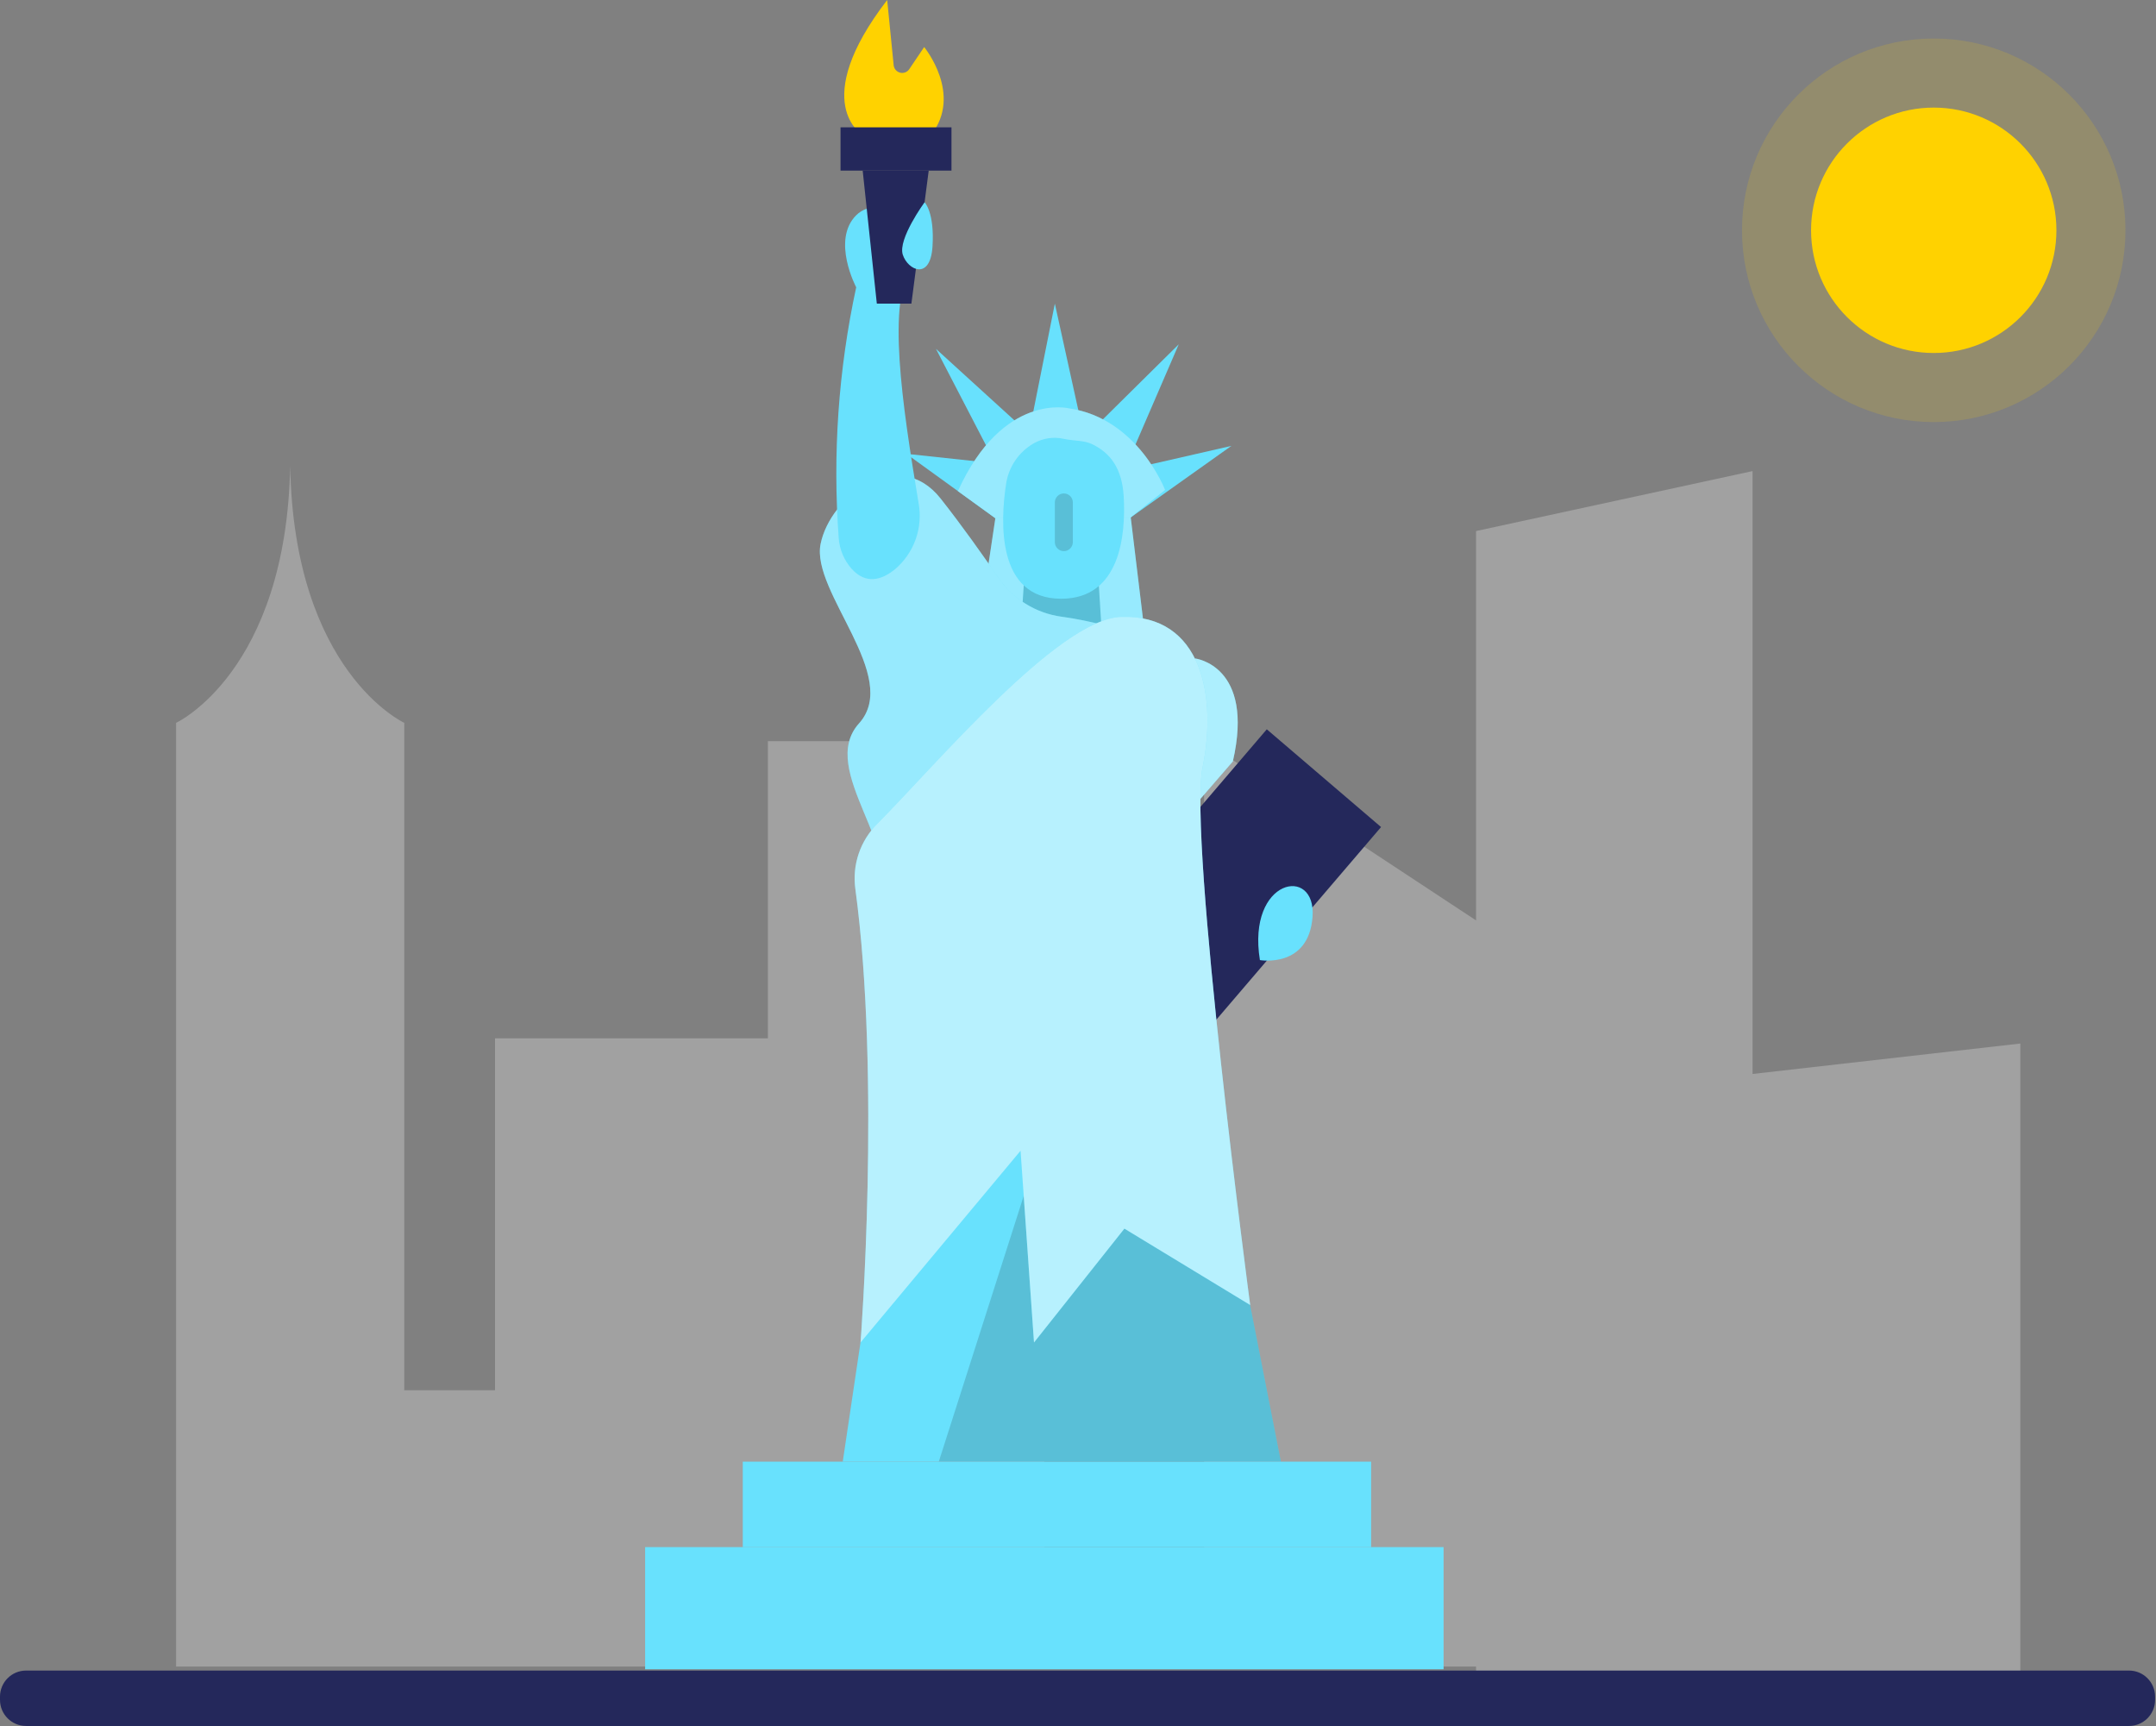
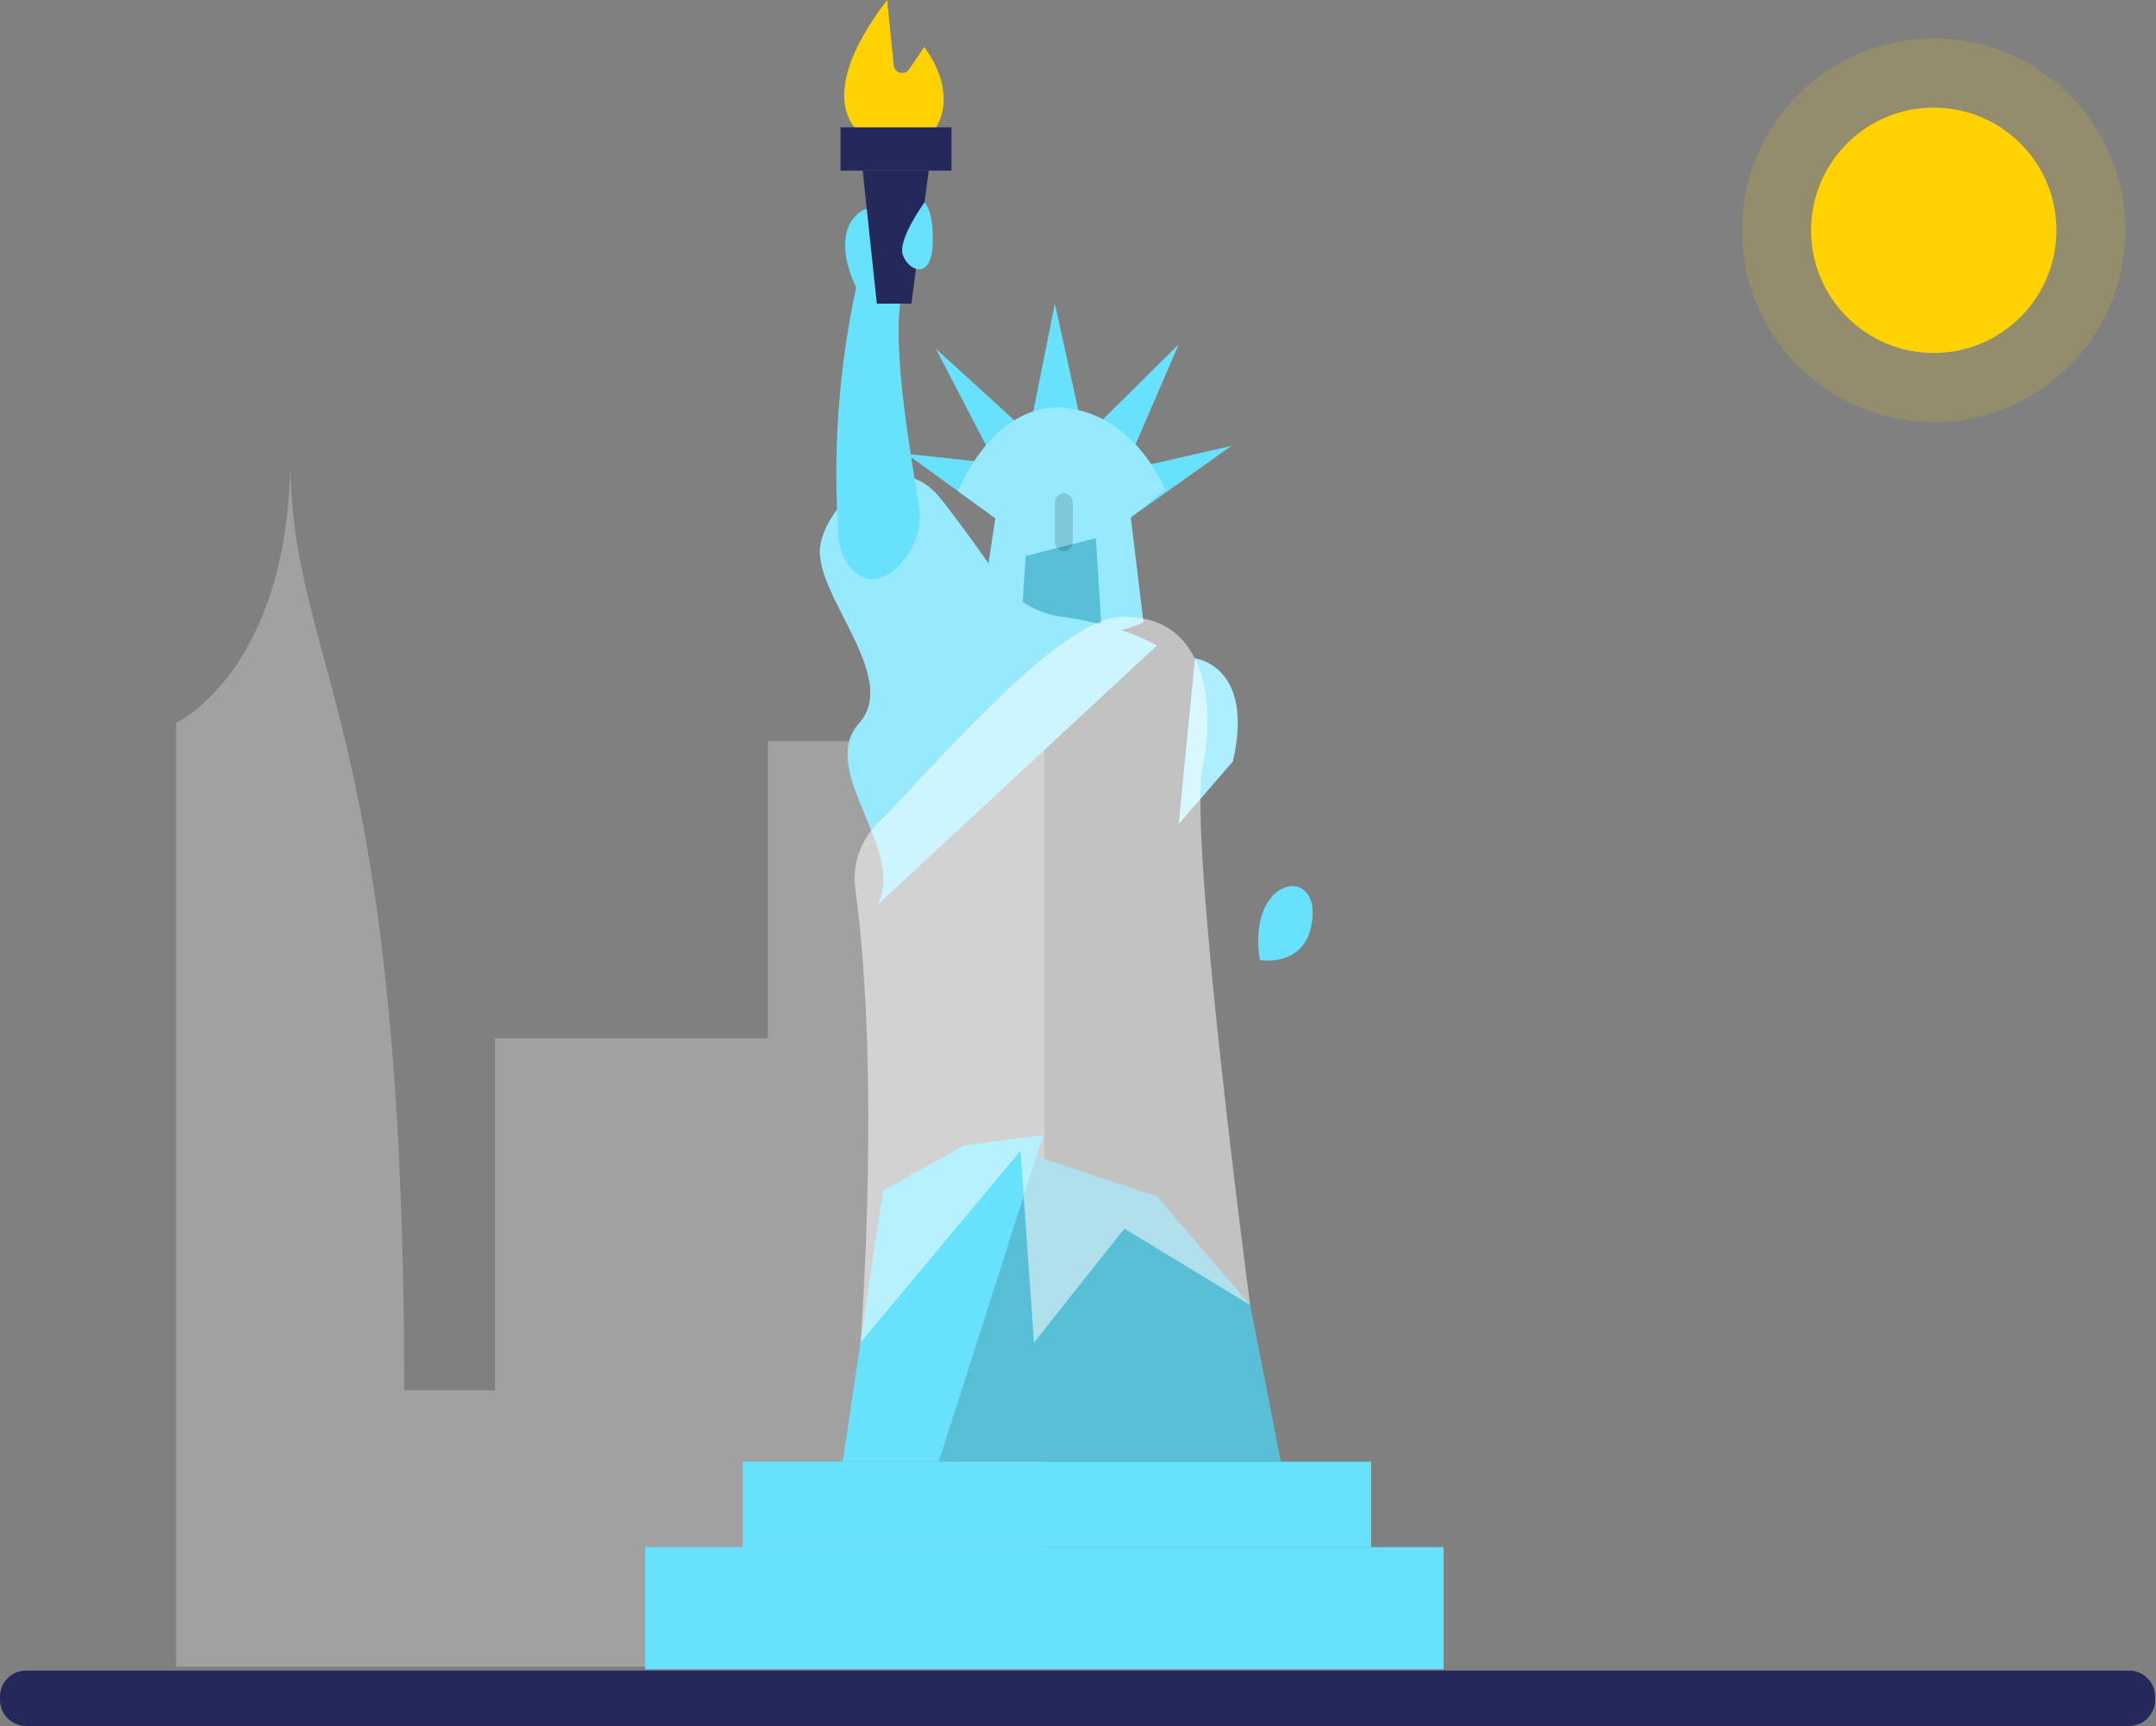
<svg xmlns="http://www.w3.org/2000/svg" width="1027" height="822" viewBox="0 0 1027 822" fill="none">
  <rect x="0" y="0" width="1027" height="822" fill="#808080" stroke="none" />
-   <path opacity="0.36" d="M365.775 494.482H235.786V662.103H192.566V344.247C192.566 344.247 139.979 320.057 138.237 221.851C136.331 320.057 83.876 344.247 83.876 344.247V793.702H497.439V352.99H365.775V494.482Z" fill="#DDDBDB" />
-   <path opacity="0.36" d="M834.818 511.474V224.349L703.12 252.911V438.346L573.559 352.99V793.702H703.12V796.2H830.677H834.818H962.374V496.98L834.818 511.474Z" fill="#DDDBDB" />
+   <path opacity="0.36" d="M365.775 494.482H235.786V662.103H192.566C192.566 344.247 139.979 320.057 138.237 221.851C136.331 320.057 83.876 344.247 83.876 344.247V793.702H497.439V352.99H365.775V494.482Z" fill="#DDDBDB" />
  <path d="M921.126 168.114C953.4 168.114 979.564 141.95 979.564 109.676C979.564 77.402 953.4 51.239 921.126 51.239C888.852 51.239 862.689 77.402 862.689 109.676C862.689 141.95 888.852 168.114 921.126 168.114Z" fill="#FFD200" />
  <path opacity="0.15" d="M921.126 201.014C971.57 201.014 1012.46 160.121 1012.46 109.677C1012.46 59.233 971.57 18.34 921.126 18.34C870.682 18.34 829.789 59.233 829.789 109.677C829.789 160.121 870.682 201.014 921.126 201.014Z" fill="#FFD200" />
  <path d="M1014.14 795.608H12.424C5.562 795.608 0 801.17 0 808.032V809.576C0 816.438 5.562 822 12.424 822H1014.14C1021 822 1026.56 816.438 1026.56 809.576V808.032C1026.56 801.17 1021 795.608 1014.14 795.608Z" fill="#24285B" />
  <path d="M474.137 246.797L431.739 216.132L474.137 220.668L445.839 166.142L490.111 206.469L502.469 144.614L516.536 208.441L561.497 163.972L535.565 224.02L586.575 212.353L538.096 246.797H474.137Z" fill="#68E1FD" />
  <path d="M475.616 236.937L467.104 293.666C467.104 293.666 509.831 311.907 544.669 296.459L537.472 236.937H475.616Z" fill="#68E1FD" />
  <path opacity="0.31" d="M475.616 236.937L467.104 293.666C467.104 293.666 509.831 311.907 544.669 296.459L537.472 236.937H475.616Z" fill="white" />
  <path d="M456.29 233.881L474.137 246.797H538.096L554.99 233.355C554.99 233.355 542.04 199.305 509.37 194.506C509.37 194.506 477.851 186.454 456.29 233.881Z" fill="#68E1FD" />
  <path opacity="0.31" d="M456.29 233.881L474.137 246.797H538.096L554.99 233.355C554.99 233.355 542.04 199.305 509.37 194.506C509.37 194.506 477.851 186.454 456.29 233.881Z" fill="white" />
  <path d="M488.599 264.775L486.101 302.309L524.982 303.887L522.024 256.296L488.599 264.775Z" fill="#68E1FD" />
  <path opacity="0.15" d="M488.599 264.775L486.101 302.309L524.982 303.887L522.024 256.296L488.599 264.775Z" fill="black" />
-   <path d="M492.543 211.071C488.949 213.106 485.874 215.946 483.559 219.367C481.244 222.788 479.752 226.698 479.199 230.791C476.57 248.145 474.598 285.153 505.492 285.153C533.462 285.153 536.354 255.08 535.27 236.444C534.514 223.297 529.058 215.705 520.085 211.465C516.207 209.658 511.54 210.052 506.61 208.967C501.821 207.932 496.819 208.68 492.543 211.071Z" fill="#68E1FD" />
  <path d="M595.482 621.512L610.14 696.12H447.186L486.101 548.055L551.079 569.813L595.482 621.512Z" fill="#68E1FD" />
  <path opacity="0.15" d="M595.482 621.512L610.14 696.12H447.186L486.101 548.055L551.079 569.813L595.482 621.512Z" fill="black" />
  <path d="M420.662 567.052L401.435 696.121H447.186L496.914 540.529L459.084 545.557L420.662 567.052Z" fill="#68E1FD" />
  <path opacity="0.15" d="M511.047 239.304C511.047 236.926 509.126 234.998 506.757 234.998C504.389 234.998 502.468 236.926 502.468 239.304V258.169C502.468 260.547 504.389 262.475 506.757 262.475C509.126 262.475 511.047 260.547 511.047 258.169V239.304Z" fill="black" />
  <path d="M505.59 293.698C499.559 292.861 493.769 290.774 488.59 287.571C483.412 284.368 478.959 280.119 475.517 275.096C468.319 264.578 458.426 250.577 448.106 237.496C427.959 211.893 395.519 236.149 390.885 259.057C386.251 281.965 429.339 322.194 409.192 344.511C389.044 366.827 432.199 405.38 417.902 430.983L551.078 307.437C551.078 307.437 535.598 297.905 505.59 293.698Z" fill="#68E1FD" />
  <path opacity="0.31" d="M505.59 293.698C499.559 292.861 493.769 290.774 488.59 287.571C483.412 284.368 478.959 280.119 475.517 275.096C468.319 264.578 458.426 250.577 448.106 237.496C427.959 211.893 395.519 236.149 390.885 259.057C386.251 281.965 429.339 322.194 409.192 344.511C389.044 366.827 432.199 405.38 417.902 430.983L551.078 307.437C551.078 307.437 535.598 297.905 505.59 293.698Z" fill="white" />
  <path d="M399.529 256.46C396.558 216.389 399.359 176.099 407.844 136.825C407.844 136.825 395.946 114.409 407.844 102.512C419.742 90.614 447.613 108.46 434.466 126.767C422.404 143.431 429.635 191.877 437.589 239.764C438.619 245.519 438.121 251.445 436.142 256.948C434.164 262.45 430.775 267.337 426.315 271.119C420.071 276.18 412.544 278.579 405.609 270.823C402.089 266.814 399.957 261.777 399.529 256.46V256.46Z" fill="#68E1FD" />
  <path d="M410.934 64.288C410.934 64.288 384.838 49.136 422.602 0L425.691 31.026C425.768 31.868 426.104 32.664 426.654 33.306C427.203 33.948 427.938 34.403 428.757 34.609C429.577 34.814 430.44 34.76 431.227 34.454C432.014 34.148 432.687 33.605 433.152 32.9L440.218 22.415C440.218 22.415 458.755 44.863 443.505 64.288H410.934Z" fill="#FFD200" />
  <path d="M453.234 60.639H400.384V81.247H453.234V60.639Z" fill="#24285B" />
  <path d="M410.934 81.247L417.672 144.614H434.138L442.387 81.247H410.934Z" fill="#24285B" />
  <path d="M440.416 96.333C440.416 96.333 445.215 101 444.196 117.368C443.177 133.736 432.429 128.74 430.03 121.279C427.631 113.818 440.416 96.333 440.416 96.333Z" fill="#68E1FD" />
-   <path d="M657.857 393.886L603.428 347.335L524.169 440.007L578.598 486.558L657.857 393.886Z" fill="#24285B" />
  <path d="M569.221 313.583C569.221 313.583 597.783 316.869 587.265 362.62L561.498 392.397L569.221 313.583Z" fill="#68E1FD" />
  <path opacity="0.46" d="M569.221 313.583C569.221 313.583 597.783 316.869 587.265 362.62L561.498 392.397L569.221 313.583Z" fill="white" />
-   <path d="M407.417 423.161C406.673 417.577 407.225 411.897 409.032 406.562C410.839 401.227 413.852 396.38 417.836 392.398C445.576 364.494 504.177 294.717 534.053 293.797C572.738 292.515 579.705 331.923 572.836 365.545C565.967 399.168 595.514 621.512 595.514 621.512L535.598 585.129L492.542 639.359L486.133 548.055L409.915 639.359C409.915 639.359 419.677 513.578 407.417 423.161Z" fill="#68E1FD" />
  <path opacity="0.52" d="M407.417 423.161C406.673 417.577 407.225 411.897 409.032 406.562C410.839 401.227 413.852 396.38 417.836 392.398C445.576 364.494 504.177 294.717 534.053 293.797C572.738 292.515 579.705 331.923 572.836 365.545C565.967 399.168 595.514 621.512 595.514 621.512L535.598 585.129L492.542 639.359L486.133 548.055L409.915 639.359C409.915 639.359 419.677 513.578 407.417 423.161Z" fill="white" />
  <path d="M600.148 457.244C600.148 457.244 623.385 461.352 625.226 436.636C627.066 411.921 593.838 418.363 600.148 457.244Z" fill="#68E1FD" />
  <path d="M653.13 696.12H353.812V736.842H653.13V696.12Z" fill="#68E1FD" />
  <path d="M687.64 736.81H307.305V794.984H687.64V736.81Z" fill="#68E1FD" />
</svg>